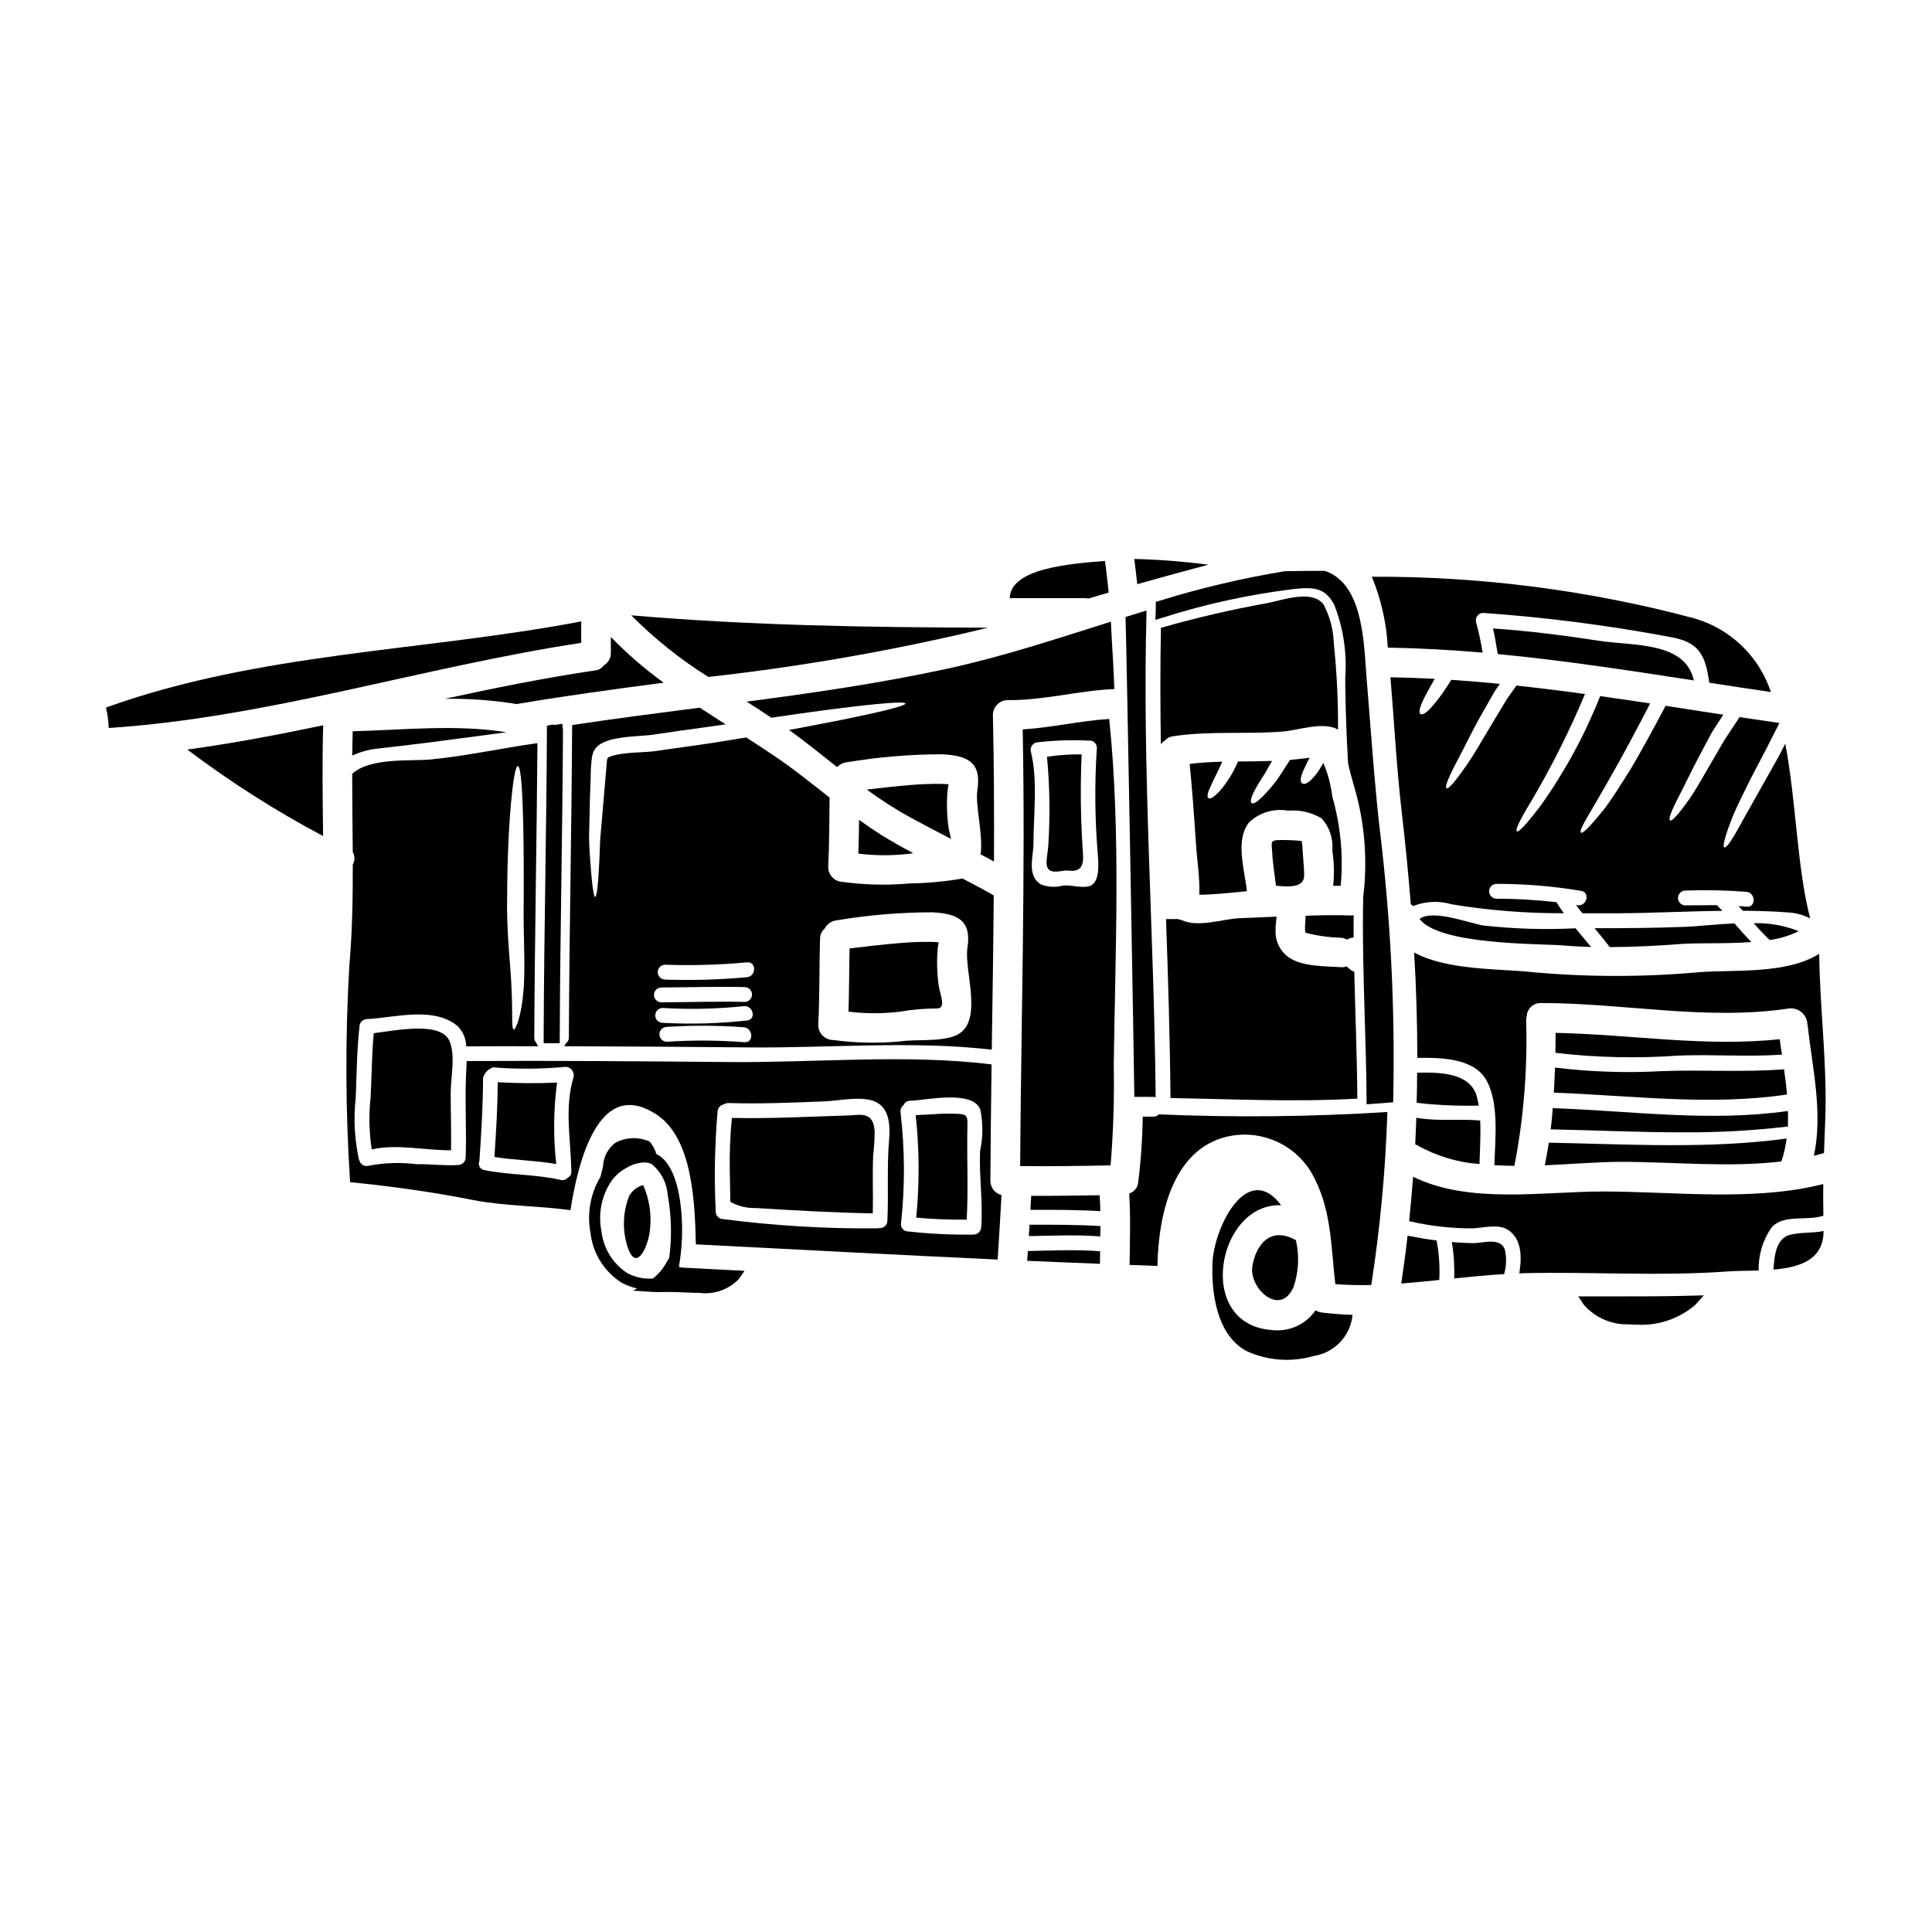
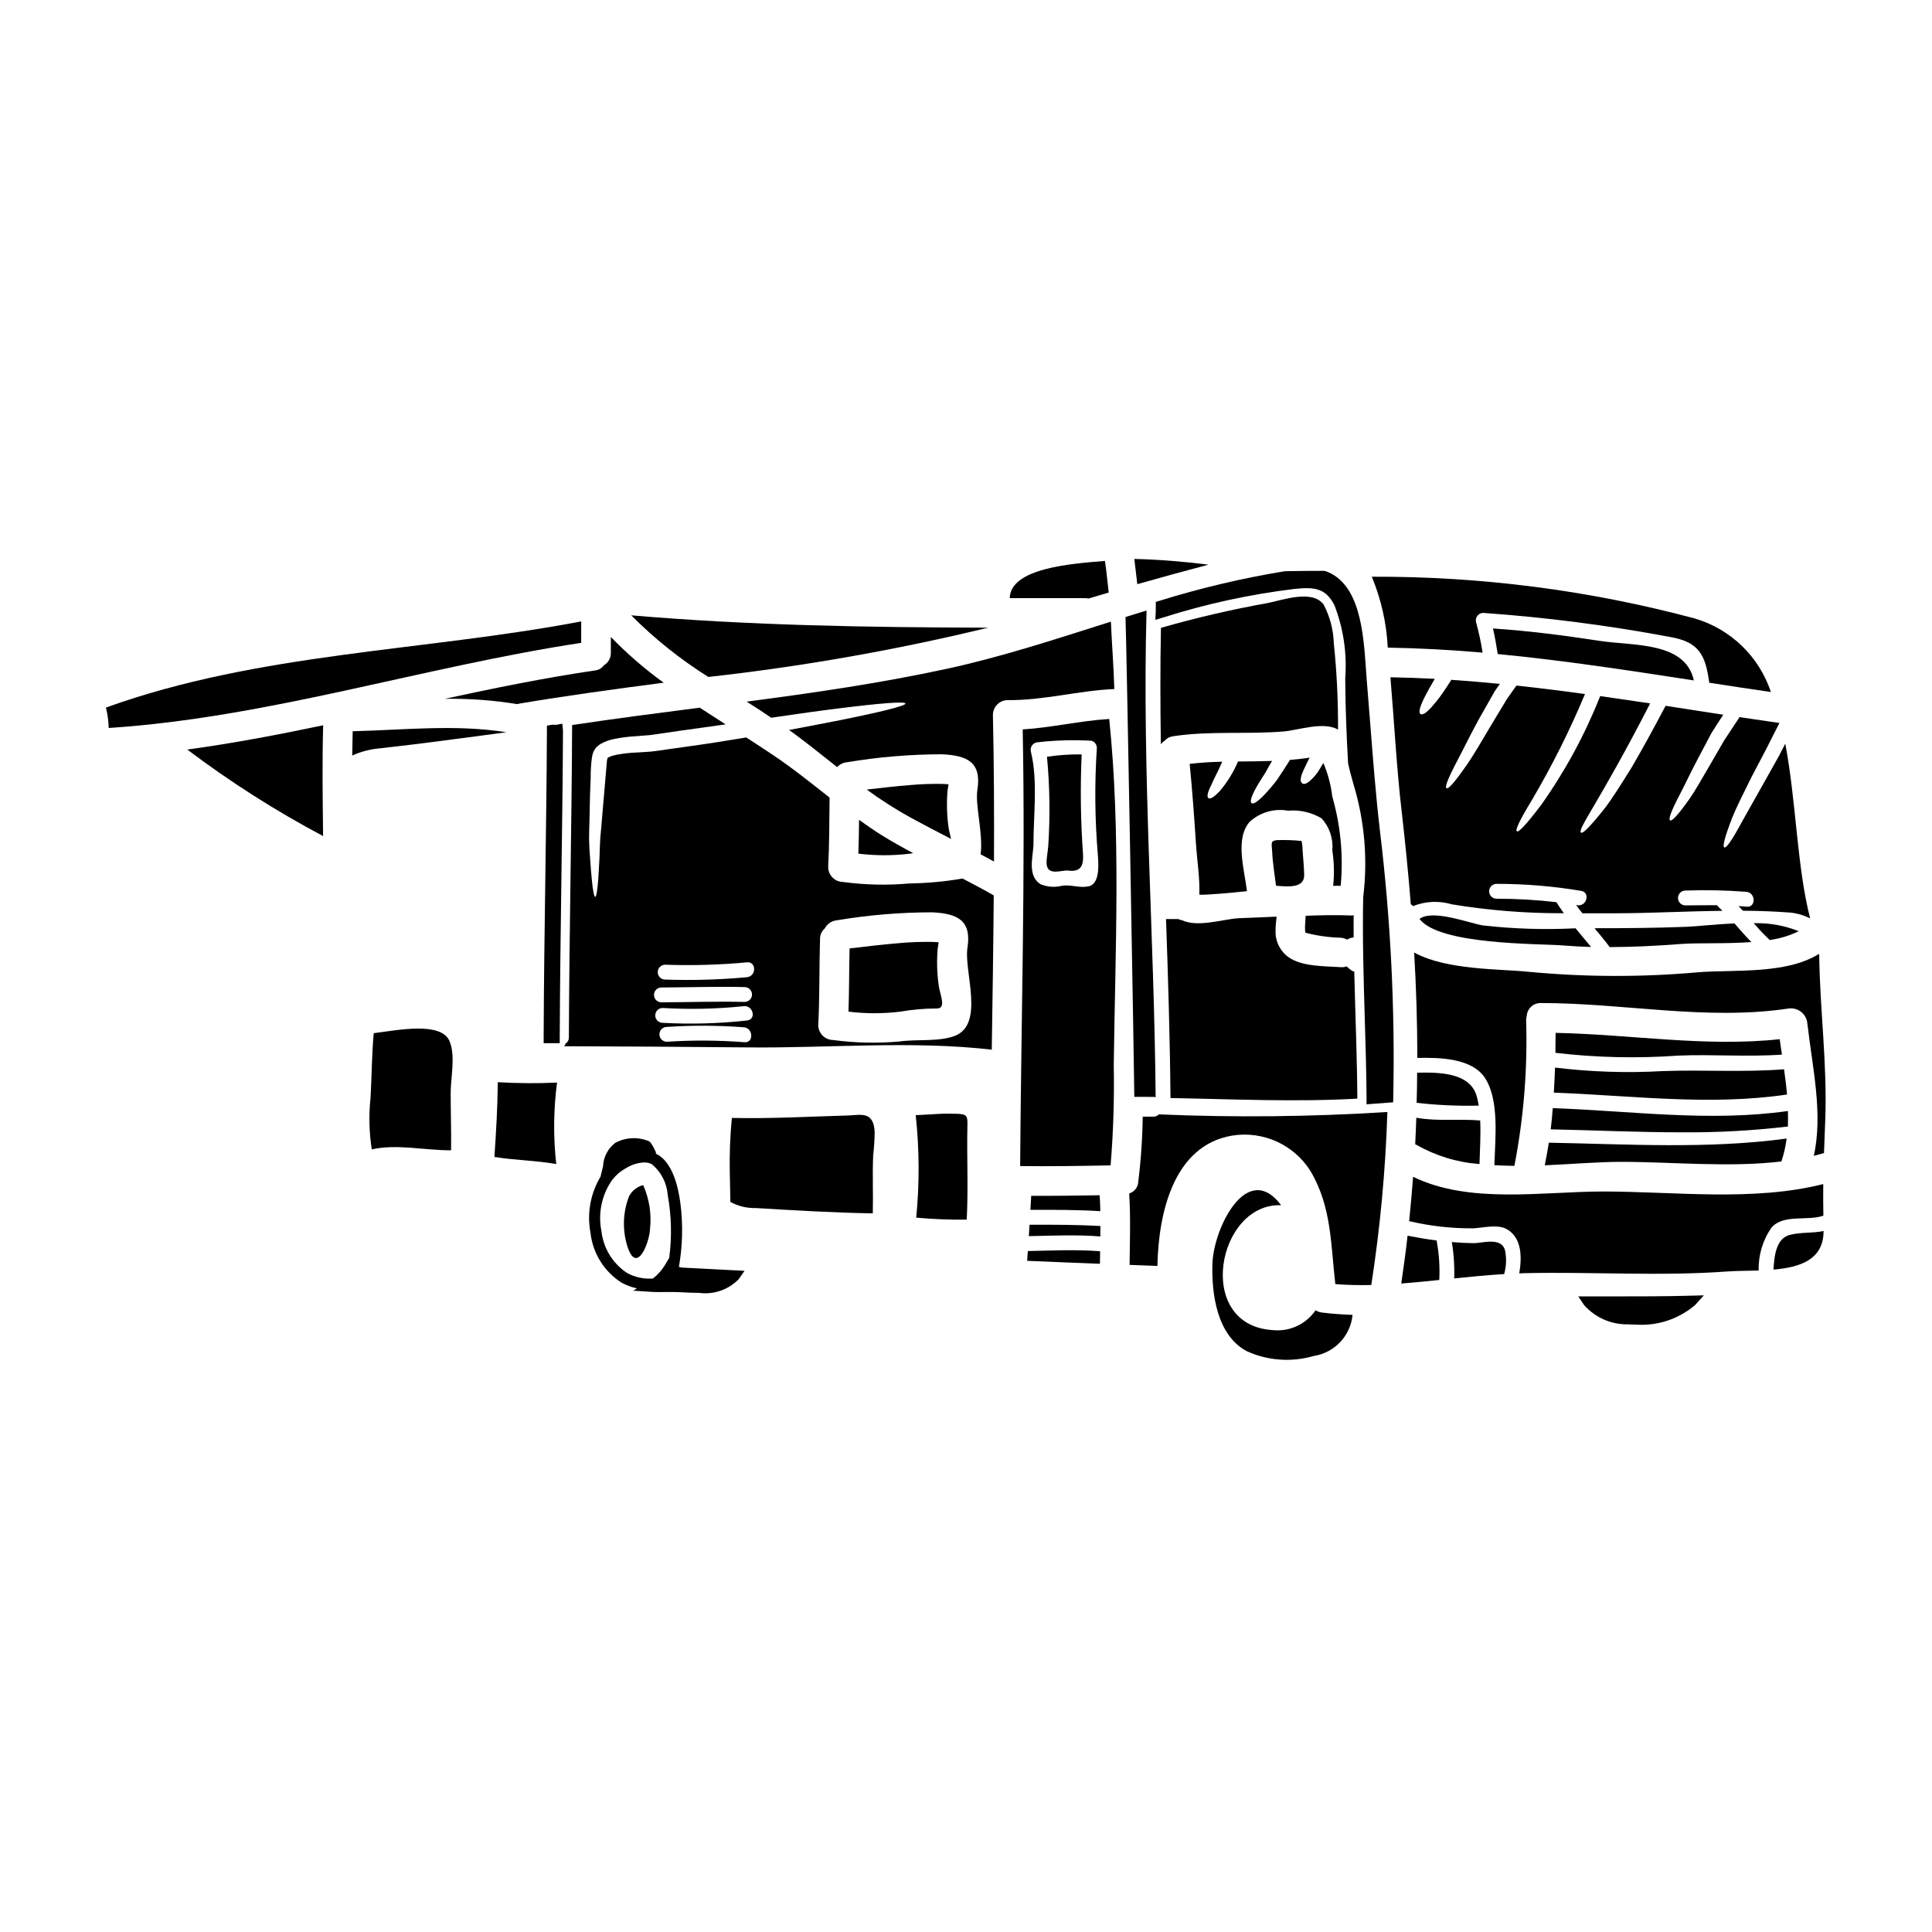
<svg xmlns="http://www.w3.org/2000/svg" fill="#000000" width="800px" height="800px" version="1.1" viewBox="144 144 512 512">
  <g>
    <path d="m314.45 458.06c-1.59 0.414-2.934 1.465-3.719 2.906-1.691 4.309-1.84 9.074-0.418 13.48 2.434 7.352 5.731-0.918 5.945-4.688 0.445-3.992-0.18-8.027-1.809-11.699z" />
    <path d="m371.47 370.22c4.504 0.559 9.059 0.566 13.562 0.027l0.969-0.156c-2.856-1.52-5.656-3.09-8.402-4.789-2.043-1.281-4.004-2.644-5.938-4.031-0.031 2.981-0.082 5.965-0.191 8.949z" />
    <path d="m193.63 342.64c11.375 8.578 23.406 16.246 35.992 22.926-0.105-9.762-0.266-19.551 0.023-29.363-11.934 2.512-23.922 4.789-36.016 6.438z" />
    <path d="m298.03 308.68c-41.977 7.981-85.32 8.195-125.95 22.828 0.43 1.777 0.676 3.59 0.734 5.418 42.508-2.797 83.23-16.199 125.21-22.562z" />
    <path d="m281.07 330.6c0.18-0.059 0.363-0.105 0.547-0.133 12.695-2.144 25.465-3.871 38.266-5.547h0.004c-5.019-3.617-9.703-7.672-14.008-12.117v4.109c0.07 1.391-0.648 2.703-1.855 3.398-0.543 0.773-1.391 1.27-2.332 1.363-13.383 1.969-26.617 4.66-39.809 7.516 6.426-0.094 12.848 0.379 19.188 1.41z" />
    <path d="m290.12 336.08-1.18 0.223v1.219c-0.062 13.16-0.238 26.023-0.422 39.098-0.184 13.699-0.395 27.617-0.445 42.352v1.484h4.262v-1.469c0.066-14.734 0.254-28.621 0.445-42.297 0.176-13.047 0.355-25.898 0.418-39.102l-0.184-1.801-1.738 0.312h-0.004c-0.379-0.07-0.77-0.078-1.152-0.02z" />
    <path d="m323.92 479.72c0.977-5.555 1.109-11.227 0.395-16.82-0.641-4.836-2.25-11.02-6.297-13.055-0.055-0.031-0.121-0.035-0.176-0.062 0.008-0.223-0.035-0.445-0.125-0.648-0.348-0.797-0.77-1.555-1.266-2.269-0.199-0.277-0.488-0.48-0.82-0.57-2.812-1.074-5.953-0.863-8.594 0.582-1.941 1.484-3.121 3.754-3.223 6.191-0.242 0.918-0.461 1.84-0.668 2.754v0.004c-2.684 4.473-3.629 9.777-2.66 14.906 0.613 5.426 3.652 10.285 8.266 13.207 1.277 0.688 2.641 1.191 4.059 1.496l-1.023 0.605 4.758 0.312c1.285 0.086 2.59 0.066 3.91 0.043h1.715c0.938 0 1.945 0.043 3.121 0.102 1.238 0.059 2.598 0.125 3.981 0.125 3.883 0.523 7.789-0.832 10.512-3.652l1.523-2.188-16.668-0.867c-0.246-0.031-0.488-0.098-0.719-0.195zm-20.539-9.469h0.004c-0.934-4.684 0.07-9.543 2.781-13.469 0.449-0.594 0.953-1.145 1.508-1.645 0.109-0.098 0.207-0.199 0.324-0.297 0.297-0.238 0.602-0.457 0.914-0.668 0.312-0.211 0.559-0.363 0.852-0.531s0.613-0.363 0.934-0.52h-0.004c1.234-0.641 2.598-1.004 3.988-1.066 0.691-0.012 1.375 0.133 2 0.426 2.504 2.031 4.047 5.008 4.273 8.223 0.996 5.496 1.129 11.117 0.391 16.652l-1.051 1.77v0.004c-0.848 1.414-1.945 2.664-3.246 3.684-2.379 0.191-4.762-0.312-6.859-1.453-3.809-2.508-6.301-6.582-6.805-11.109z" />
    <path d="m275.92 430.79c-0.055 6.621-0.449 13.219-0.895 19.812 5.449 0.891 10.969 0.918 16.387 1.887-0.805-7.18-0.734-14.43 0.211-21.594-5.234 0.242-10.473 0.207-15.703-0.105z" />
    <path d="m368.86 439.61c-10.336 0.289-20.57 0.891-30.91 0.652l0.004 0.004c-0.461 4.707-0.645 9.438-0.555 14.168l0.156 8.09h0.004c2.066 1.129 4.398 1.691 6.754 1.621 10.285 0.629 20.676 1.23 30.988 1.414 0.129-5.117-0.129-10.258 0.102-15.352 0.238-2.07 0.367-4.148 0.395-6.231-0.262-5.621-3.797-4.473-6.938-4.367z" />
    <path d="m397.3 439.16c-1.465-0.027-2.934-0.051-4.398 0.027-2.066 0.102-4.16 0.262-6.231 0.34h0.004c0.973 9.023 1.02 18.125 0.133 27.16 4.449 0.406 8.914 0.582 13.383 0.523 0.445-8.168 0-16.492 0.18-24.656 0.07-2.871-0.008-3.34-3.07-3.394z" />
    <path d="m263.17 420c-2.172-5.445-14.168-2.93-20.125-2.195-0.523 5.707-0.523 11.359-0.84 17.062-0.496 4.574-0.391 9.195 0.316 13.742 6.516-1.516 14.238 0.266 21.016 0.234 0.078-5.051-0.102-10.047-0.102-15.074-0.02-4.188 1.332-9.789-0.266-13.77z" />
-     <path d="m406.46 456.91c0.055-10.285 0.184-20.57 0.316-30.832-22.508-2.797-46.84-0.418-69.461-0.625-23.223-0.211-46.445-0.395-69.645-0.266-0.027 1.336-0.129 2.566-0.156 3.508-0.34 7.356 0.156 14.707-0.105 22.066h-0.004c-0.012 1.082-0.887 1.957-1.969 1.969-3.664 0.266-7.379-0.289-11.07-0.207v-0.004c-4.238-0.527-8.531-0.387-12.723 0.422-1.047 0.277-2.121-0.344-2.406-1.391-0.055-0.102-0.078-0.207-0.133-0.34v0.004c-1.156-5.367-1.438-10.883-0.832-16.336 0.262-6.297 0.289-12.559 0.992-18.84h-0.004c0.031-1.074 0.895-1.938 1.969-1.969 7.477-0.367 17.711-3.481 24.078 1.887v-0.004c1.402 1.43 2.211 3.336 2.25 5.34 6.359-0.051 12.723-0.023 19.105-0.023-0.242-0.246-0.414-0.555-0.496-0.891-0.383-0.359-0.594-0.863-0.574-1.391 0.102-26.012 0.652-52.031 0.84-78.047-9.473 1.312-18.816 3.406-28.32 4.328-4.977 0.5-16.137-0.602-20.781 3.82 0 6.91 0.105 13.82 0.156 20.703v0.004c0.59 1.031 0.59 2.297 0 3.328 0.027 8.973-0.129 17.926-0.918 26.93-1.094 19.066-1.023 38.18 0.211 57.238 10.891 1.074 21.855 2.594 32.586 4.723 8.562 1.676 17.223 1.492 25.809 2.695 1.988-12.695 7.477-35.645 22.977-25.23 9.344 6.297 9.996 22.977 10.262 34.285 26.645 1.363 53.285 2.797 79.957 4.031 0.418-5.68 0.703-11.387 1.047-17.09-1.742-0.434-2.961-2.004-2.957-3.797zm-128.06-75.012c0.027-19.262 1.676-35.031 2.824-34.891 1.281 0.129 1.625 15.648 1.574 34.969-0.207 9.473 0.523 18.215-0.078 24.68-0.523 6.57-2.039 10.234-2.562 10.156-0.68-0.102-0.266-4.109-0.578-10.207-0.156-6.176-1.387-14.867-1.18-24.707zm17.641 47.191c-0.004 0.133-0.02 0.266-0.051 0.395-2.461 8.113-0.707 16.695-0.578 24.992 0.035 0.68-0.332 1.316-0.941 1.621-0.449 0.543-1.172 0.777-1.855 0.602-6.691-1.543-13.582-1.254-20.281-2.617h-0.004c-0.527-0.082-0.984-0.41-1.238-0.883-0.25-0.477-0.27-1.039-0.043-1.523 0.496-7.324 0.941-14.68 0.969-22.062 0.387-1.281 1.359-2.301 2.617-2.754 6.309 0.5 12.645 0.465 18.949-0.109 0.914-0.141 1.812 0.344 2.199 1.184 0.066 0.113 0.117 0.238 0.152 0.363 0 0.023 0.027 0.051 0.027 0.078v0.004c0.082 0.207 0.109 0.43 0.078 0.652zm83.57 17.09c-0.602 7.086-0.105 14.266-0.445 21.383-0.012 0.527-0.242 1.027-0.633 1.383-0.387 0.355-0.906 0.535-1.434 0.5-0.125 0.043-0.258 0.066-0.391 0.078-13.898 0.137-27.785-0.703-41.566-2.512-0.859-0.234-1.457-1.016-1.465-1.906-0.434-8.883-0.27-17.789 0.496-26.648 0.109-0.91 0.801-1.641 1.707-1.801 0.32-0.223 0.703-0.344 1.098-0.344 8.586 0.266 16.988-0.102 25.586-0.445 3.664-0.129 10.465-1.672 13.949 0.367 3.363 1.949 3.387 6.566 3.098 9.945zm24.402 23.035c-0.02 1.074-0.891 1.945-1.965 1.965-5.965 0.09-11.926-0.211-17.852-0.887-0.859-0.219-1.453-0.996-1.438-1.883 1.09-9.84 1.055-19.77-0.105-29.602-0.109-0.762 0.215-1.52 0.84-1.969 0.27-0.695 0.953-1.148 1.699-1.125 4.137-0.105 16.41-2.961 18.582 2.246 0.77 3.672 0.75 7.465-0.051 11.129-0.27 6.695 0.801 13.371 0.305 20.125z" />
    <path d="m237.34 344.23c2.246-1.031 4.656-1.668 7.121-1.887 11.305-1.254 22.535-2.797 33.762-4.289-13.453-2.148-27.16-0.602-40.754-0.266-0.051 2.148-0.102 4.297-0.129 6.441z" />
    <path d="m464.26 293.64c-6.519-0.812-13.059-1.359-19.656-1.516 0.289 2.223 0.523 4.477 0.789 6.691 6.254-1.773 12.559-3.516 18.867-5.176z" />
    <path d="m395.37 351.85c-0.574-0.051-1.152-0.105-1.727-0.105h-0.004c-2.777-0.047-5.555 0.051-8.32 0.293-3.902 0.312-7.75 0.754-11.621 1.203 3.707 2.727 7.59 5.207 11.621 7.43 3.543 1.938 7.144 3.793 10.73 5.652-0.234-1.098-0.602-2.273-0.707-3.297-0.418-3.141-0.496-6.316-0.234-9.473 0.078-0.547 0.164-1.125 0.262-1.703z" />
    <path d="m489.62 375.93c-0.027-2.199-0.289-4.398-0.418-6.598-0.012-0.824-0.098-1.648-0.262-2.461-0.062 0.004-0.125-0.008-0.184-0.027-2.078-0.199-4.168-0.27-6.258-0.207-1.91 0.156-1.492 0.84-1.359 3.09 0.129 3.035 0.652 5.992 1.02 9 3.254 0.289 7.488 0.656 7.461-2.797z" />
    <path d="m567.79 313.82c-9.367-1.438-18.711-2.641-28.133-3.269 0.523 2.25 0.891 4.504 1.254 6.777 17.406 1.676 34.68 4.328 51.98 6.992-2.301-10.371-16.121-9.113-25.102-10.5z" />
    <path d="m536.91 316.95c-0.426-2.707-1.004-5.391-1.73-8.035-0.16-0.59-0.039-1.219 0.332-1.707 0.367-0.488 0.941-0.773 1.555-0.781 16.641 1.172 33.199 3.305 49.594 6.391 7.719 1.336 9.316 4.891 10.312 12.113 5.445 0.84 10.887 1.676 16.332 2.461-3.125-9.426-10.68-16.715-20.211-19.5-27.898-7.461-56.668-11.176-85.551-11.055 2.477 5.977 3.906 12.332 4.234 18.789 8.406 0.145 16.781 0.602 25.133 1.324z" />
    <path d="m490.01 386.69c-0.027 0.652-0.078 1.309-0.105 1.969-0.098 0.836-0.086 1.68 0.027 2.516 3.043 0.797 6.168 1.242 9.316 1.332 0.605 0.02 1.199 0.191 1.727 0.496 0.332-0.168 0.672-0.316 1.02-0.445 0.238-0.078 0.488-0.113 0.734-0.102 0-1.969-0.027-3.938 0-5.902-0.281 0.055-0.574 0.07-0.863 0.051-3.902-0.152-7.875-0.07-11.855 0.086z" />
    <path d="m457.07 387.8c-0.262 0.102-0.551-0.234-0.891-0.234h-3.168c0.551 15.699 1.047 31.801 1.18 47.426 16.512 0.289 33.027 1.098 49.52 0.156-0.078-11.309-0.551-22.379-0.816-33.684l0.004-0.004c-0.254-0.027-0.496-0.117-0.707-0.262-0.473-0.316-0.914-0.684-1.309-1.098-0.52 0.191-1.074 0.262-1.621 0.207-4.211-0.289-10.105-0.105-13.715-2.59-2.293-1.613-3.617-4.281-3.508-7.086-0.027-1.148 0.156-2.484 0.262-3.715-3.348 0.184-6.672 0.266-9.945 0.418-4.461 0.246-10.922 2.57-15.285 0.465z" />
    <path d="m382.42 412.12c3.254-0.574 6.555-0.863 9.863-0.863 2.672 0.023 0.734-3.797 0.445-6.359-0.418-3.141-0.496-6.316-0.234-9.473 0.078-0.551 0.18-1.125 0.262-1.703-0.574-0.051-1.148-0.102-1.727-0.102l-0.004-0.004c-2.777-0.051-5.555 0.047-8.32 0.289-4.555 0.367-9.055 0.891-13.559 1.441-0.129 5.574-0.102 11.176-0.289 16.746 4.504 0.559 9.055 0.566 13.562 0.027z" />
    <path d="m348.96 344.16c-2.379-1.598-4.777-3.172-7.195-4.723-5.312 0.891-10.914 1.777-16.777 2.566l-6.07 0.863c-0.918 0.133-2.148 0.316-3.168 0.367-1.02 0.051-1.969 0.105-2.957 0.184v-0.004c-1.809 0.07-3.613 0.27-5.394 0.602-0.676 0.125-1.336 0.324-1.965 0.602-0.023 0.023-0.078-0.027-0.316 0.18l-0.102 0.105-0.078 0.078c0.078-0.051 0.051-0.027 0.078-0.051 0 0.051-0.027 0.078-0.027 0.102l-0.129 0.422c-0.602 7.016-1.125 13.348-1.598 18.66-0.312 2.668-0.289 5.156-0.395 7.301-0.105 2.144-0.211 4.004-0.316 5.551-0.234 3.035-0.523 4.723-0.812 4.723-0.289 0-0.629-1.676-0.918-4.723-0.156-1.52-0.289-3.379-0.445-5.551s-0.344-4.582-0.234-7.356c0.105-2.773 0.129-5.758 0.207-8.973 0.078-1.598 0.129-3.246 0.184-4.926l0.004 0.004c-0.016-1.844 0.098-3.684 0.34-5.512 0.055-0.262 0.129-0.574 0.207-0.891 0.055-0.156 0.078-0.289 0.156-0.469 0.078-0.18 0.234-0.445 0.367-0.656v0.004c0.152-0.242 0.328-0.469 0.523-0.68l0.266-0.234c0.246-0.215 0.508-0.41 0.785-0.578 1.031-0.582 2.144-1.008 3.301-1.258 1.984-0.414 3.996-0.676 6.019-0.785l2.93-0.234c0.969-0.051 1.727-0.184 2.801-0.344 1.969-0.289 4.031-0.574 6.074-0.891 4.109-0.547 8.113-1.125 11.984-1.672-2.301-1.469-4.582-2.934-6.856-4.426-11.281 1.465-22.562 2.906-33.812 4.606-0.133 27.613-0.758 55.227-0.867 82.836 0.012 0.629-0.309 1.215-0.84 1.543-0.074 0.285-0.23 0.539-0.445 0.738 16.309 0.051 32.621 0.156 48.945 0.312 21.043 0.211 43.445-1.832 64.414 0.602 0.207-13.633 0.418-27.246 0.523-40.879-2.723-1.574-5.512-3.039-8.266-4.477-4.652 0.801-9.359 1.238-14.078 1.305-5.859 0.527-11.762 0.395-17.59-0.391-2.168-0.02-3.922-1.77-3.938-3.938 0.316-6.098 0.289-12.277 0.367-18.426-4.863-3.832-9.703-7.719-14.887-11.211zm-29.676 61.531c7.352-0.023 14.707-0.289 22.043-0.102l-0.004-0.004c1.086 0 1.969 0.883 1.969 1.969 0 1.086-0.883 1.969-1.969 1.969-7.328-0.184-14.684 0.078-22.043 0.105-1.086 0-1.969-0.883-1.969-1.969 0-1.09 0.883-1.969 1.969-1.969zm21.93 14.5c-6.82-0.523-13.668-0.562-20.492-0.117-1.086 0-1.969-0.879-1.969-1.965 0-1.09 0.883-1.969 1.969-1.969 6.824-0.449 13.672-0.414 20.492 0.105 2.496 0.332 2.516 4.258 0 3.945zm0.84-5.758h-0.004c-7.445 0.824-14.949 1.035-22.434 0.629-1.086 0-1.969-0.883-1.969-1.969 0-1.086 0.883-1.969 1.969-1.969 7.137 0.422 14.301 0.266 21.41-0.469 2.465-0.387 3.535 3.383 1.023 3.777zm-0.078-11.461-0.004-0.004c-7.211 0.668-14.457 0.875-21.695 0.629-1.086 0-1.965-0.883-1.965-1.969s0.879-1.969 1.965-1.969c7.238 0.25 14.484 0.039 21.695-0.629 2.523-0.25 2.488 3.676 0 3.938zm23.773-15.082c8.348-1.398 16.797-2.106 25.258-2.117 6.856 0.316 10.52 2.195 9.371 9.473-0.945 6.125 4.633 20.18-3.324 23.266-4.211 1.625-10.207 0.84-14.68 1.492-5.863 0.527-11.762 0.395-17.594-0.391-2.164-0.023-3.914-1.773-3.934-3.938 0.395-7.562 0.234-15.258 0.473-22.871-0.008-1.059 0.453-2.066 1.254-2.758 0.633-1.203 1.824-2.012 3.176-2.156z" />
    <path d="m405.87 310.34c-31.723-0.078-63.051-0.574-94.59-3.269 6.168 6.203 13.027 11.68 20.438 16.328 24.969-2.777 49.738-7.141 74.152-13.059z" />
    <path d="m432.46 302.62c1.777-0.547 3.582-1.047 5.363-1.594-0.344-2.754-0.578-5.602-0.996-8.375-9.027 0.73-25.074 1.91-25.23 9.867h19.922c0.316-0.008 0.633 0.027 0.941 0.102z" />
    <path d="m494.77 304.21c-3.012-4.082-10.938-1.152-14.84-0.395-9.527 1.707-18.961 3.898-28.266 6.57-0.207 10.262-0.18 20.547-0.023 30.859 0.262-0.387 0.613-0.707 1.02-0.941 0.547-0.652 1.324-1.074 2.172-1.18 9.711-1.492 19.578-0.469 29.34-1.277 3.82-0.316 10.547-2.723 14.422-0.5l-0.004-0.004c0.047-7.656-0.332-15.309-1.125-22.926-0.113-3.562-1.035-7.051-2.695-10.207z" />
    <path d="m494.7 346.2c-0.551 0.941-1.074 1.805-1.52 2.484-0.559 0.766-1.188 1.477-1.883 2.121-1.074 0.969-1.754 1.098-2.199 0.789-0.445-0.312-0.551-1.023-0.129-2.332 0.32-0.84 0.688-1.66 1.098-2.457 0.266-0.578 0.602-1.281 0.996-2.016-0.129 0.023-0.266 0.023-0.395 0.051-1.598 0.234-3.219 0.418-4.812 0.551-1.312 2.066-2.438 3.816-3.434 5.285-1.086 1.422-2.246 2.785-3.481 4.082-1.887 1.938-2.856 2.41-3.269 2.066-0.418-0.344-0.184-1.465 1.047-3.766 0.602-1.152 1.52-2.539 2.668-4.371 0.496-0.914 1.074-1.938 1.727-3.035-3.012 0.105-6.019 0.129-9.027 0.156-1.195 2.816-2.805 5.434-4.777 7.773-1.699 1.805-2.617 2.25-3.062 1.938-0.445-0.316-0.316-1.363 0.758-3.481 0.574-1.469 1.727-3.43 2.906-6.18-2.906 0.078-5.785 0.234-8.637 0.578 0.703 7.086 1.203 14.129 1.672 21.223 0.289 4.402 1.047 8.977 0.891 13.453 2.594 0.055 8.348-0.496 12.613-0.941-0.625-5.629-3.269-13.898 0.758-18.426l0.004 0.004c2.746-2.484 6.488-3.559 10.133-2.91 3.106-0.277 6.223 0.438 8.895 2.043 2.094 2.293 3.121 5.363 2.832 8.453 0.48 3.117 0.559 6.285 0.23 9.422 0.656-0.027 1.312 0 1.992 0 0.738-7.953-0.016-15.98-2.223-23.656-0.363-3.066-1.16-6.062-2.371-8.902z" />
    <path d="m449.84 434.69c0.141 0.023 0.281 0.055 0.418 0.102-0.367-42.902-3.609-86.082-2.41-129l-5.574 1.719c0.266 6.492 2.363 124.35 2.332 127.17z" />
    <path d="m534.4 473.45c-1.883-0.027-3.766-0.129-5.652-0.289 0.535 3.184 0.746 6.41 0.629 9.633 4.426-0.445 8.844-0.891 13.242-1.152 0.59-2.07 0.664-4.258 0.211-6.363-1.074-3.559-6.047-1.777-8.43-1.828z" />
    <path d="m571.88 487.56h-9.621l1.531 2.289 0.004 0.004c2.969 3.352 7.266 5.223 11.742 5.113 0.699 0.051 1.43 0.078 2.168 0.078l0.004 0.004c5.652 0.34 11.219-1.527 15.523-5.211l2.301-2.555-3.438 0.09c-6.715 0.188-13.578 0.188-20.215 0.188z" />
    <path d="m627.18 457.79c-18.531 4.688-39.523 1.969-58.34 1.969-16.043 0-35.426 3.406-50.352-3.902-0.293 3.938-0.656 7.828-1.047 11.754v0.004c5.555 1.309 11.246 1.953 16.957 1.906 2.672-0.129 6.519-1.18 9.004 0.266 3.938 2.332 3.938 7.406 3.219 11.676 0.395-0.027 0.789-0.055 1.18-0.055 18.008-0.418 36.172 0.867 54.152-0.469 2.383-0.156 5.207-0.156 8.113-0.234v-0.004c-0.113-4.074 1.086-8.078 3.43-11.414 3.246-3.613 9.398-1.625 13.719-3.117-0.062-2.777-0.062-5.559-0.035-8.379z" />
    <path d="m517.02 471.48c-0.469 4.215-1.047 8.426-1.672 12.668 3.348-0.262 6.727-0.598 10.078-0.941h-0.004c0.184-3.508-0.055-7.023-0.707-10.473-2.566-0.316-5.129-0.758-7.695-1.254z" />
    <path d="m519.04 447.25c0.137 0.051 0.27 0.109 0.395 0.18 5.106 2.898 10.789 4.625 16.645 5.055 0.105-3.641 0.367-7.695 0.184-11.543-5.656-0.496-11.336 0.289-16.926-0.73-0.074 2.352-0.191 4.684-0.297 7.039z" />
    <path d="m590.72 389.62c-8.035 0.316-16.094 0.367-24.156 0.367 1.387 1.648 2.754 3.297 4.031 5.004 6.203-0.027 12.352-0.316 18.688-0.816 4.633-0.367 11.957 0 18.84-0.523-1.543-1.574-3.008-3.269-4.477-4.945-5.152 0.23-10.023 0.809-12.926 0.914z" />
    <path d="m438.4 308.74c-14.473 4.582-28.895 9.344-43.551 12.512-17.508 3.793-35.227 6.359-52.977 8.688 2.199 1.391 4.371 2.801 6.519 4.266 6.754-0.992 12.852-1.859 17.98-2.484 10.785-1.363 17.512-1.887 17.59-1.281 0.078 0.602-6.469 2.223-17.117 4.367-4.059 0.789-8.66 1.699-13.742 2.644 1.18 0.84 2.363 1.699 3.508 2.59 3.113 2.363 6.152 4.816 9.238 7.25v0.004c0.664-0.719 1.562-1.176 2.535-1.285 8.348-1.398 16.797-2.109 25.258-2.117 6.856 0.312 10.52 2.195 9.371 9.473-0.629 4.031 1.574 11.516 0.863 17.039 1.18 0.625 2.363 1.277 3.543 1.91 0.051-12.957 0-25.883-0.289-38.84 0-2.176 1.766-3.938 3.938-3.938 9.551 0.102 18.738-2.539 28.242-2.934-0.18-5.953-0.652-11.895-0.91-17.863z" />
    <path d="m553.38 452.82c7.199-0.316 14.242-0.918 20.258-0.918 13.582 0 28.504 1.547 42.453-0.102 0.66-1.977 1.121-4.008 1.387-6.074-20.832 2.824-42.059 1.492-63.023 1.098-0.316 2.016-0.684 4.008-1.074 5.996z" />
    <path d="m609.39 389.37c1.137 1.312 2.34 2.562 3.613 3.742 2.66-0.367 5.25-1.156 7.668-2.328-3.789-1.527-7.852-2.25-11.934-2.121 0.195 0.219 0.406 0.457 0.652 0.707z" />
    <path d="m535.89 437c-0.133-0.816-0.309-1.629-0.523-2.43-1.754-6.41-10.105-6.41-15.812-6.297 0 2.668-0.051 5.336-0.129 7.981 5.465 0.629 10.965 0.879 16.465 0.746z" />
    <path d="m626.11 396.89c-0.023-0.027-0.074-0.051-0.102-0.078-8.637 5.445-22.613 4.109-31.883 4.84-14.926 1.34-29.945 1.305-44.867-0.102-7.75-0.816-21.855-0.395-30.492-5.117 0.551 9.316 0.832 18.625 0.84 27.926 5.836-0.129 14.562 0.027 17.98 5.391 3.769 5.902 2.668 15.809 2.434 23.031 1.754 0.105 3.543 0.156 5.312 0.184h-0.004c2.465-12.703 3.508-25.641 3.117-38.574-0.004-0.379 0.047-0.758 0.156-1.121 0.102-1.984 1.781-3.523 3.769-3.453 21.93-0.027 43.812 4.723 65.691 1.441v-0.004c1.223-0.152 2.453 0.219 3.391 1.02 0.938 0.801 1.496 1.961 1.531 3.195 0.004 0.078 0.023 0.16 0.051 0.234 1.254 11.152 4.133 23.371 1.648 34.602 0.914-0.234 1.805-0.473 2.695-0.734 0.102-2.984 0.207-5.992 0.34-9 0.539-14.707-1.449-29.16-1.609-43.68z" />
    <path d="m613.99 480.46c7.016-0.602 13.297-2.617 13.27-10.234-2.879 0.629-5.902 0.262-8.898 1.02-3.691 0.918-4.164 5.602-4.371 9.215z" />
    <path d="m555.78 433.56c20.652 0.758 41.25 3.543 61.797 0.496-0.184-2.223-0.473-4.477-0.789-6.691-10.68 0.863-21.648 0.078-32.375 0.496h0.004c-9.449 0.523-18.926 0.207-28.32-0.941-0.078 2.242-0.188 4.438-0.316 6.641z" />
    <path d="m616.24 423.48c-0.211-1.363-0.422-2.723-0.602-4.082-19.84 2.117-39.492-1.281-59.387-1.676 0 1.75-0.027 3.543-0.051 5.285 10.82 1.277 21.742 1.523 32.609 0.734 9.109-0.367 18.348 0.391 27.43-0.262z" />
    <path d="m554.95 443.29c11.516 0.23 23.141 0.789 34.73 0.789 9.402 0.074 18.801-0.441 28.137-1.543 0.051-2.617 0.023-2.824 0-4.109-20.758 2.957-41.457-0.027-62.32-0.758-0.129 1.828-0.312 3.82-0.547 5.621z" />
    <path d="m536.99 389.25c-3.613-0.602-13.324-4.367-16.805-1.727 5.207 6.938 31.535 6.519 37.816 7.016 2.566 0.211 5.117 0.344 7.644 0.422-1.363-1.676-2.754-3.297-4.109-4.949v-0.004c-8.188 0.418-16.398 0.164-24.547-0.758z" />
    <path d="m430.65 343.92c-3.074-0.039-6.148 0.172-9.188 0.629 0.742 7.852 0.855 15.75 0.34 23.617-0.102 1.516-0.496 3.148-0.445 4.656 0.129 3.484 4.137 1.676 5.68 1.887 3.324 0.445 4.137-1.203 3.981-4.211-0.637-8.848-0.758-17.719-0.367-26.578z" />
    <path d="m415.03 337.3c0.73 38.574-0.422 77.145-0.68 115.72 7.981 0.102 15.992-0.027 23.973-0.184 0.723-8.863 1.004-17.754 0.836-26.645 0.395-30.258 1.91-61.508-1.203-91.656-7.695 0.465-15.23 2.293-22.926 2.766zm17.457 41.59c-2.41 0.496-4.527-0.473-6.906-0.184l-0.004-0.004c-1.898 0.508-3.91 0.391-5.734-0.336-3.543-2.066-2.195-6.934-1.969-10.207-0.027-7.902 1.227-17.246-0.68-24.969-0.152-0.594-0.023-1.223 0.352-1.707 0.371-0.488 0.945-0.773 1.559-0.781 4.691-0.535 9.418-0.668 14.133-0.395 0.855 0.238 1.445 1.02 1.441 1.91-0.621 9.414-0.535 18.863 0.258 28.266 0.141 2.07 0.719 7.75-2.453 8.406z" />
    <path d="m417.28 460.91c-0.078 1.227-0.156 2.461-0.207 3.715 6.176-0.027 12.352-0.027 18.527 0.34-0.023-1.414-0.102-2.824-0.18-4.211-6.051 0.098-12.094 0.18-18.141 0.156z" />
    <path d="m416.65 471.59c6.332-0.129 12.641-0.422 18.949 0.078 0.027-0.918 0.027-1.859 0.027-2.754-6.254-0.367-12.508-0.367-18.789-0.344-0.059 1.004-0.137 2.023-0.188 3.019z" />
    <path d="m416.39 475.54c-0.078 0.863-0.133 1.727-0.184 2.59 6.41 0.289 12.852 0.523 19.285 0.789 0-1.102 0.023-2.227 0.051-3.324-6.379-0.5-12.766-0.184-19.152-0.055z" />
-     <path d="m475.88 479.65c-0.863 5.809 7.379 13.453 10.914 5.445l0.004-0.004c1.371-4 1.59-8.312 0.629-12.434-7.277-4.055-10.812 2.07-11.547 6.992z" />
    <path d="m492.63 491.25c-2.551 3.727-6.953 5.738-11.438 5.231-20.727-1.336-14.629-33.758 2.332-33.082-9.004-12.012-17.906 6.023-18.215 15.445-0.266 7.902 1.148 19 9.082 23.223h-0.004c5.57 2.539 11.863 2.992 17.742 1.285 5.527-0.84 9.773-5.328 10.312-10.891-2.719-0.102-5.414-0.289-8.113-0.625v-0.004c-0.602-0.07-1.18-0.27-1.699-0.582z" />
    <path d="m451.06 439.32c-0.301 0.367-0.75 0.59-1.227 0.602h-3c-0.078 5.961-0.496 11.91-1.254 17.82-0.262 1.207-1.152 2.18-2.332 2.539 0.395 6.297 0.184 12.594 0.105 18.926 2.461 0.102 4.922 0.207 7.379 0.289 0.262-13.898 4.211-31.934 19.812-34.551h0.004c4.004-0.645 8.109-0.094 11.801 1.582 3.695 1.676 6.812 4.402 8.961 7.84 5.625 9.5 5.336 19.477 6.57 29.941 3.148 0.234 6.359 0.316 9.523 0.234h0.004c2.356-15.184 3.781-30.496 4.266-45.852-20.18 1.281-40.41 1.492-60.613 0.629z" />
    <path d="m507.12 335.71c-0.301-3.871-0.609-7.746-0.93-11.621l-0.207-2.875c-0.656-9.527-1.574-22.582-10.656-25.848l-0.5-0.086c-3.356 0-6.742 0.023-10.324 0.094-11.215 1.836-22.293 4.449-33.148 7.816l-1.055 0.316v1.102c0 0.523 0 1.055-0.023 1.574l-0.094 2.078 1.992-0.598c11.363-3.617 23.043-6.156 34.883-7.59 5.441-0.586 8.266-0.117 10.547 4.242h0.004c2.391 6.141 3.383 12.738 2.894 19.309l0.023 2.586c0.07 6.043 0.301 12.543 0.734 20.105 0.422 1.949 0.961 3.867 1.5 5.785h0.004c2.879 9.594 3.731 19.684 2.496 29.625-0.219 10.719 0.102 21.578 0.414 32.078 0.211 7.086 0.426 14.168 0.477 21.277v1.574l7.043-0.531 0.035-1.336v0.004c0.484-23.617-0.699-47.238-3.543-70.691-1.102-9.461-1.84-19.082-2.566-28.391z" />
    <path d="m608.18 349.91c1.148-2.199 2.434-4.633 3.844-7.328 1.098-2.144 2.301-4.504 3.543-6.988-3.543-0.5-7.039-1.023-10.57-1.547-1.465 2.199-2.824 4.293-4.082 6.18-1.363 2.363-2.594 4.5-3.719 6.434-2.273 3.879-3.977 6.938-5.547 9.164-3.148 4.426-4.633 5.902-5.078 5.574-0.445-0.332 0.207-2.301 2.668-6.988 1.227-2.332 2.695-5.512 4.789-9.473 1.047-1.992 2.25-4.215 3.543-6.691 0.945-1.52 2.016-3.148 3.113-4.84l-15.285-2.363c-3.43 6.519-6.438 11.961-9.027 16.387-2.879 4.606-5.117 8.191-7.086 10.758-4.059 5.117-5.863 6.805-6.297 6.465-1.047-0.891 4.762-7.871 18.32-34.242-4.426-0.656-8.82-1.312-13.246-1.938l0.004-0.004c-4.051 10.227-9.312 19.926-15.676 28.895-4.137 5.445-5.969 7.273-6.41 6.934-0.445-0.34 0.602-2.723 4.082-8.426h-0.004c5.285-8.988 9.953-18.324 13.977-27.945-6.035-0.84-12.09-1.59-18.164-2.25-0.863 1.23-1.699 2.41-2.484 3.508-1.574 2.617-3.012 5-4.293 7.121-2.59 4.328-4.527 7.723-6.254 10.207-3.457 5-5.055 6.691-5.512 6.359s0.34-2.512 3.113-7.746c1.387-2.617 3.09-6.18 5.512-10.602 1.258-2.199 2.644-4.66 4.188-7.379 0.422-0.602 0.891-1.281 1.336-1.914-4.289-0.418-8.559-0.789-12.848-1.074-0.996 1.547-1.887 2.883-2.672 4.008h-0.004c-0.82 1.156-1.715 2.266-2.668 3.32-1.465 1.598-2.332 2.016-2.797 1.754-0.469-0.262-0.445-1.203 0.445-3.219 0.445-1.02 1.125-2.301 2.016-3.902 0.367-0.68 0.812-1.441 1.277-2.223-3.898-0.207-7.824-0.34-11.75-0.418 1.02 12.012 1.621 24.008 3.035 36.039 0.918 8.035 1.727 16.07 2.363 24.105 0.219 0.145 0.418 0.312 0.602 0.5 3.269-1.309 6.883-1.473 10.258-0.473 9.816 1.621 19.754 2.41 29.703 2.363-0.676-0.941-1.359-1.938-1.969-2.93h0.004c-5.266-0.609-10.562-0.914-15.863-0.918-1.086 0-1.969-0.879-1.969-1.969 0-1.086 0.883-1.969 1.969-1.969 7.516-0.008 15.02 0.617 22.434 1.863 2.484 0.445 1.438 4.211-1.047 3.793-0.105-0.027-0.207-0.027-0.316-0.055 0.551 0.758 1.098 1.496 1.676 2.199h8.922c9.395-0.027 18.789-0.551 28.191-0.652-0.367-0.344-0.68-0.707-1.047-1.023h0.004c-0.148-0.133-0.273-0.293-0.367-0.469-2.801-0.027-5.602 0.051-8.402 0.051v0.004c-1.09 0-1.969-0.883-1.969-1.969 0-1.09 0.879-1.969 1.969-1.969 5.402-0.188 10.809-0.074 16.199 0.34 2.488 0.289 2.512 4.215 0 3.938-0.703-0.078-1.414-0.105-2.121-0.156 0.395 0.395 0.758 0.812 1.125 1.227 3.981 0.027 7.93 0.156 11.91 0.445v-0.004c2.07 0.113 4.094 0.656 5.941 1.598-3.508-13.582-3.688-31.043-6.594-46.301-0.578 1.125-1.18 2.25-1.703 3.297-1.492 2.641-2.824 5.051-4.055 7.223-2.41 4.266-4.293 7.617-5.731 10.184-2.754 5.152-4.164 6.988-4.66 6.777-0.496-0.207-0.027-2.438 2.144-8.012 1.109-2.742 2.863-6.199 5.066-10.645z" />
  </g>
</svg>